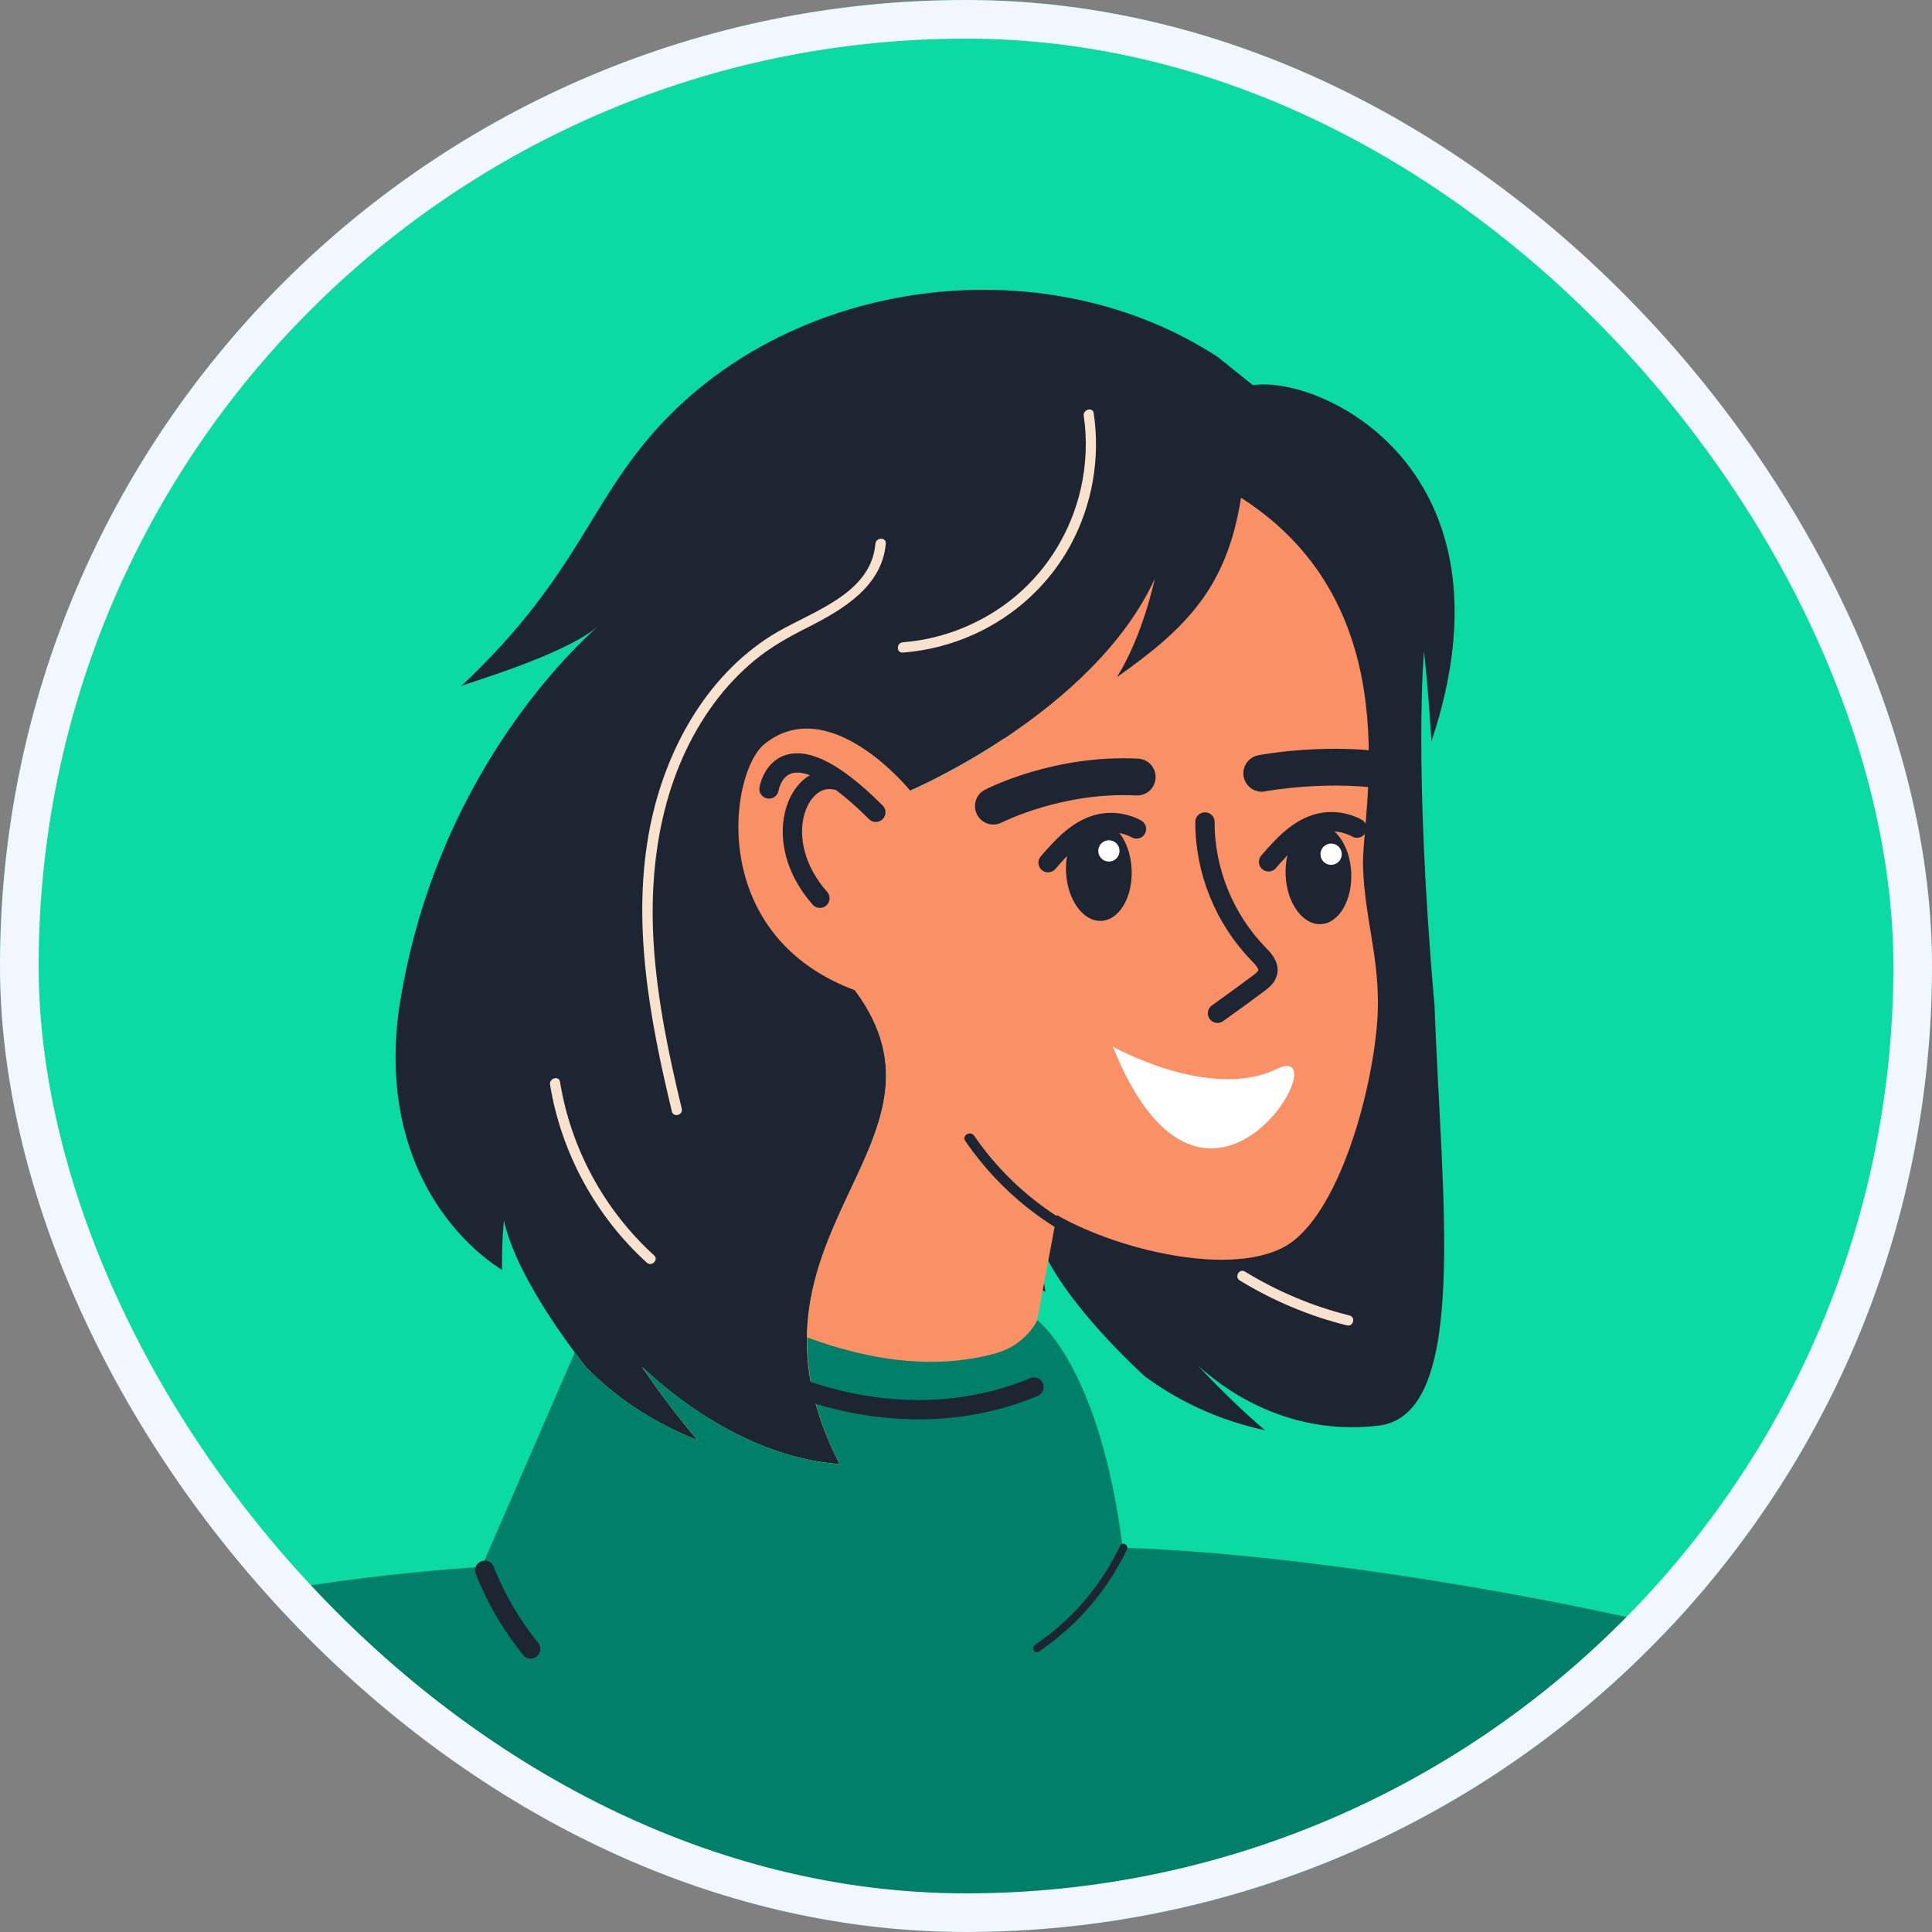
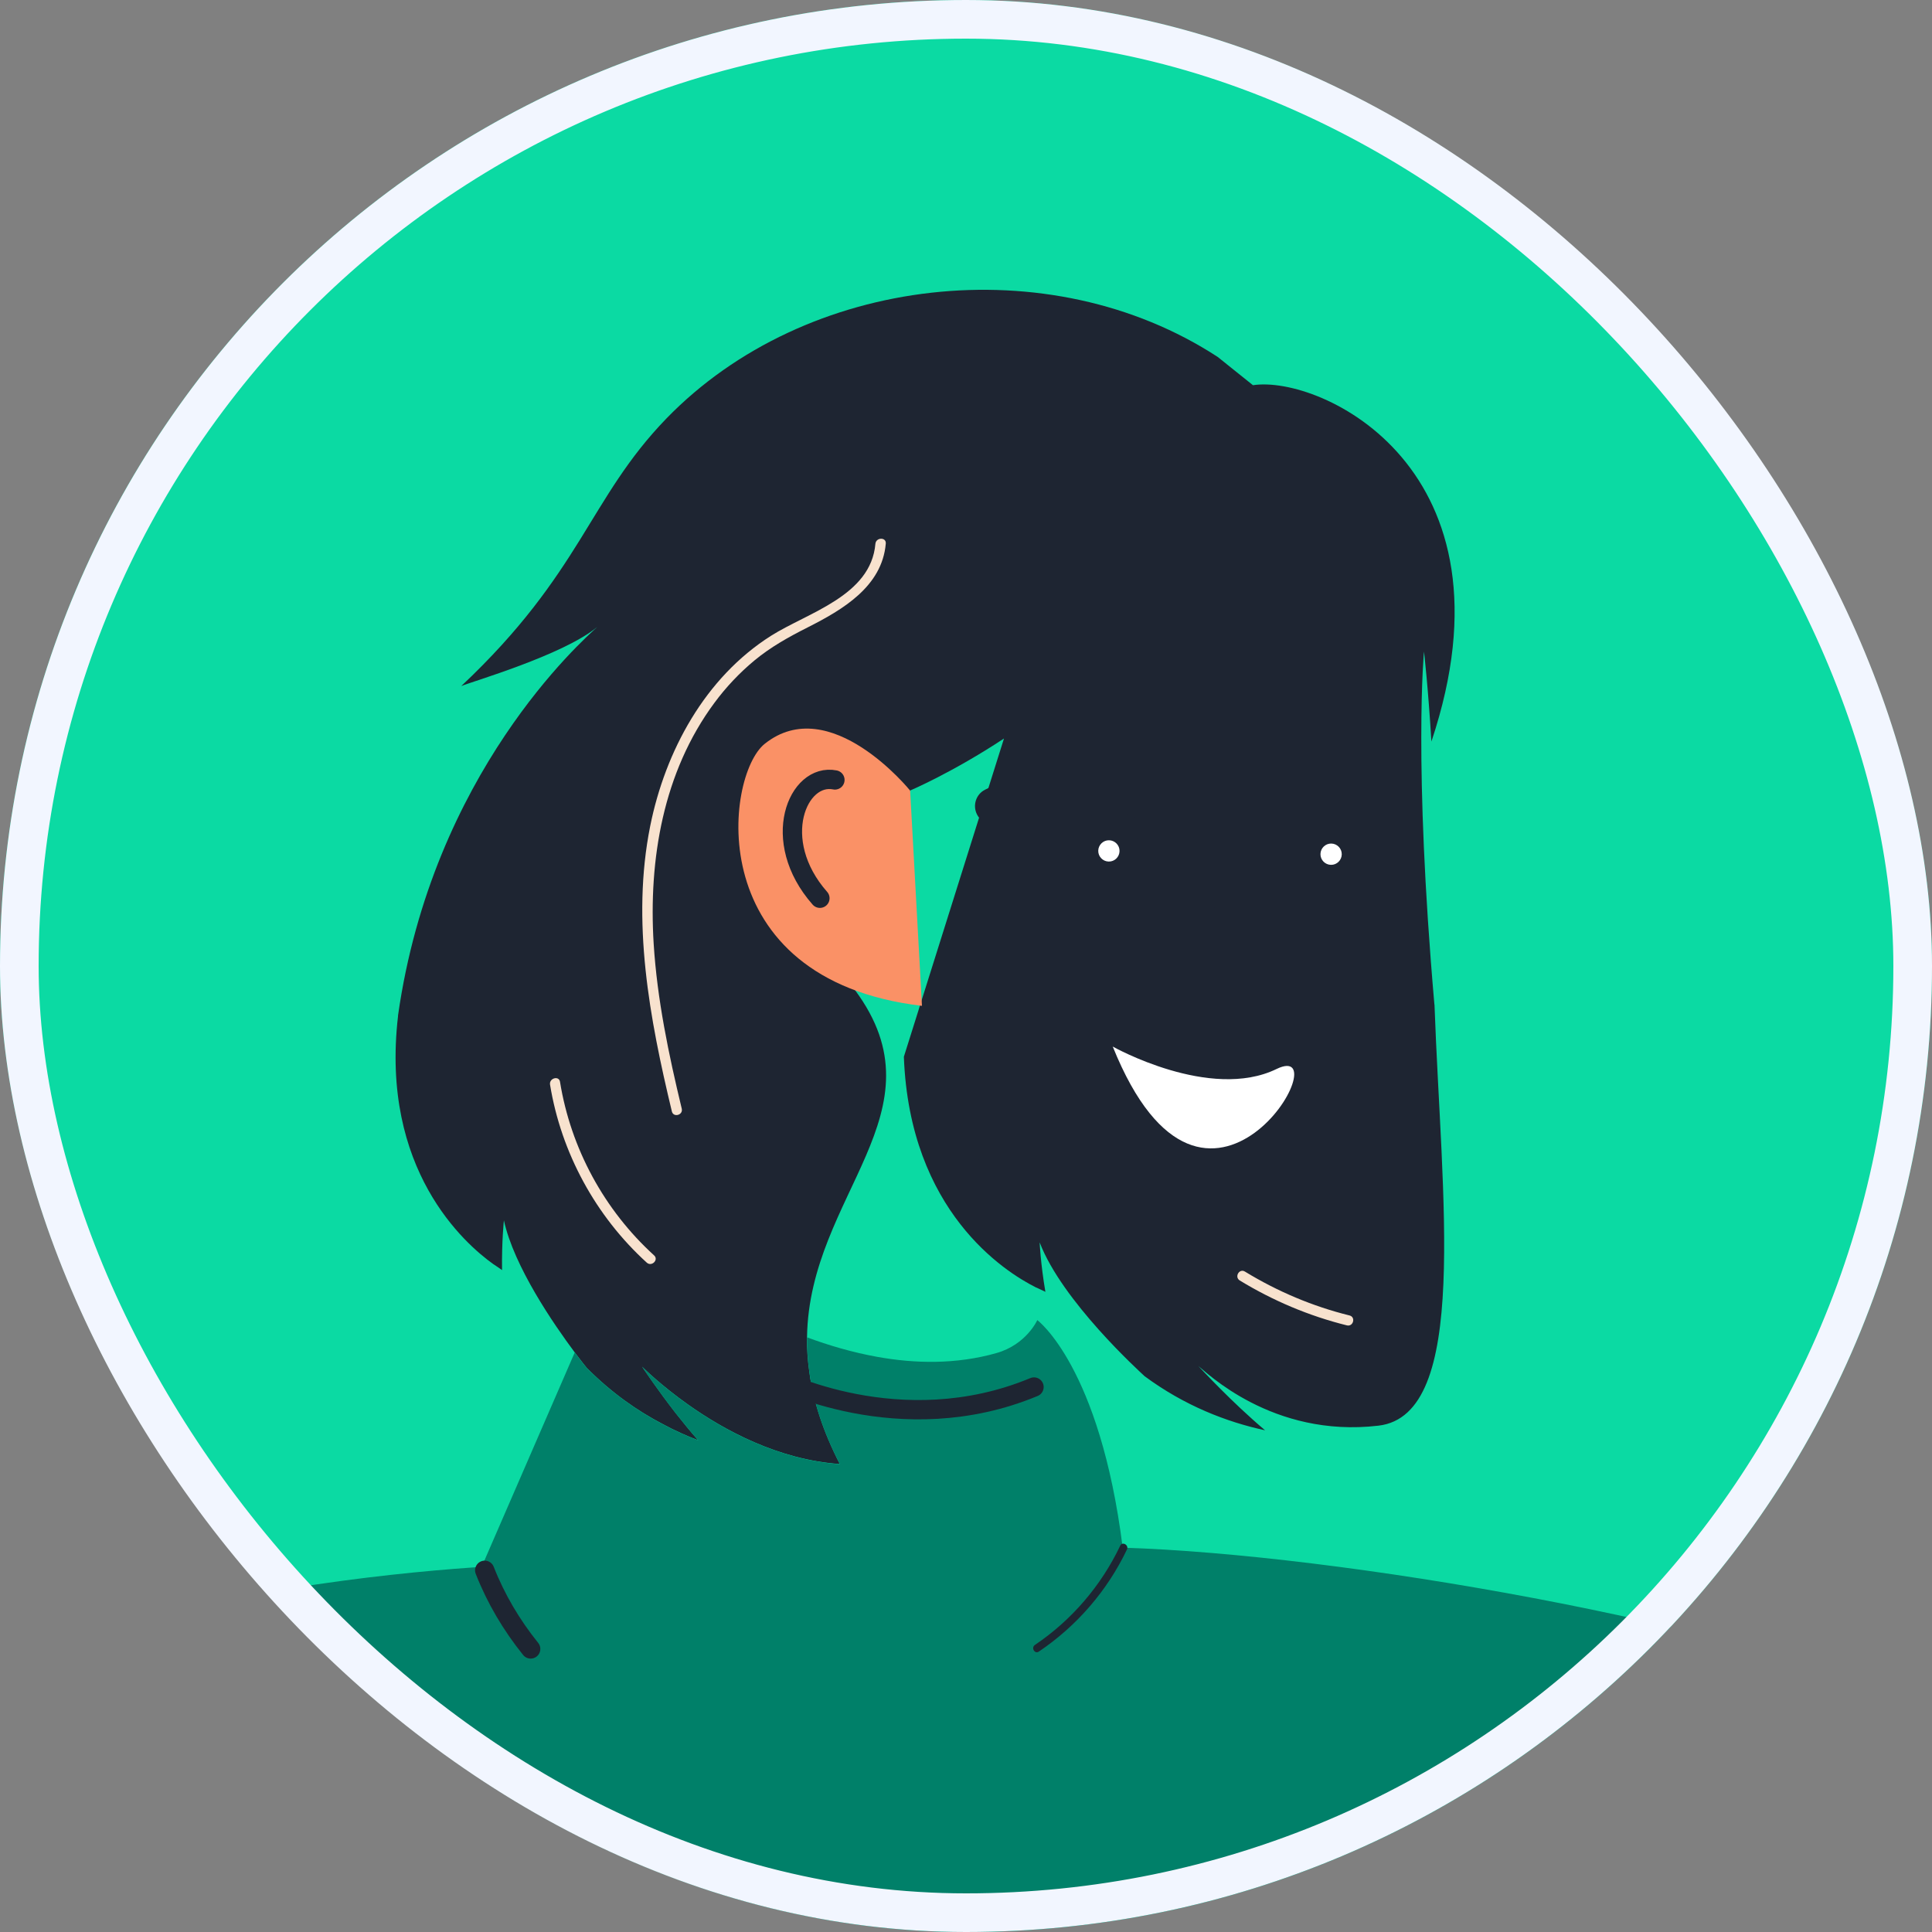
<svg xmlns="http://www.w3.org/2000/svg" width="100" height="100" viewBox="0 0 100 100" fill="none">
  <rect x="0" y="0" width="100" height="100" fill="#808080" stroke="none" />
  <g clip-path="url(#clip0_8369_6854)">
    <rect width="100" height="100" rx="50" fill="#0BDAA3" />
    <path d="M74.249 51.999C74.605 62.002 76.089 73.239 71.349 73.792C65.842 74.441 62.389 70.972 62.027 70.706C62.214 70.898 63.714 72.537 65.48 74.032C63.49 73.601 61.309 72.76 59.239 71.228C59.239 71.228 59.239 71.228 59.229 71.217C58.979 70.983 54.972 67.344 53.812 64.306C53.812 64.306 53.86 65.407 54.11 66.87C54.11 66.87 54.1 66.87 54.1 66.859C53.946 66.785 53.791 66.716 53.637 66.641C53.626 66.652 53.621 66.641 53.61 66.631C52.004 65.827 47.082 62.699 46.784 54.697L51.966 38.225C49.311 39.98 47.109 40.917 47.109 40.917L44.252 51.244C48.955 57.575 41.884 61.826 41.772 69.201V69.211C41.761 69.812 41.804 70.435 41.9 71.084C42.102 72.52 42.592 74.074 43.469 75.777C40.288 75.558 37.484 74.026 35.616 72.701C34.244 71.728 33.371 70.871 33.233 70.738C33.344 70.898 34.026 71.925 34.983 73.154C35.34 73.601 35.723 74.085 36.138 74.548C35.542 74.319 34.941 74.053 34.329 73.723C32.993 73.031 31.647 72.084 30.392 70.823C30.392 70.823 30.392 70.823 30.381 70.813C30.333 70.754 30.088 70.456 29.743 69.993C28.673 68.557 26.604 65.561 26.082 63.167C26.082 63.167 25.965 64.258 25.986 65.742C25.986 65.742 25.976 65.742 25.976 65.732C25.837 65.63 25.694 65.54 25.555 65.444C25.545 65.444 25.539 65.434 25.529 65.428C24.066 64.38 19.676 60.549 20.602 52.595V52.563C22.384 40.012 30.136 33.165 30.913 32.452C29.141 33.92 24.337 35.304 23.874 35.511C30.11 29.643 30.477 25.812 34.488 21.667C41.708 14.219 54.334 12.803 63.028 18.475L64.853 19.938C68.348 19.401 78.808 24.264 74.089 38.384C73.924 35.607 73.706 33.724 73.706 33.724C73.706 33.724 73.153 39.47 74.243 51.983C74.249 51.994 74.249 51.994 74.249 51.999Z" fill="#1E2532" />
-     <path d="M71.322 51.855C71.343 55.138 69.715 62.065 66.943 64.231C64.395 66.21 58.175 64.869 54.701 62.89L52.078 76.91C53.967 77.293 50.359 84.465 52.078 84.848L52.706 89.003L54.525 102.773C54.525 102.773 23.65 93.626 23.432 92.759C23.321 92.355 26.72 81.932 30.392 70.839C32.206 72.669 34.233 73.834 36.132 74.563C34.611 72.813 33.376 70.967 33.227 70.748C33.552 71.062 37.931 75.409 43.464 75.787C37.329 63.928 50.189 59.261 44.246 51.254L47.108 40.927C47.108 40.927 56.568 36.91 59.771 29.962C59.771 29.962 59.159 32.904 57.808 35.053C61.378 32.531 63.506 30.435 64.235 25.764C73.131 31.457 70.444 42.039 70.55 44.891C70.646 47.471 71.306 49.259 71.322 51.855Z" fill="#FA9166" />
    <path d="M51.306 42.673C51.002 42.636 50.721 42.455 50.572 42.162C50.332 41.694 50.513 41.119 50.976 40.88C51.12 40.805 54.556 39.044 58.909 39.268C59.441 39.294 59.84 39.741 59.813 40.268C59.787 40.795 59.34 41.199 58.813 41.172C54.998 40.975 51.886 42.556 51.854 42.572C51.678 42.662 51.487 42.694 51.306 42.673Z" fill="#1E2532" />
    <path d="M65.309 40.98C64.862 40.98 64.463 40.661 64.373 40.209C64.272 39.693 64.612 39.193 65.129 39.092C65.278 39.065 68.879 38.384 72.519 39.044C73.035 39.139 73.381 39.634 73.285 40.15C73.189 40.666 72.694 41.012 72.178 40.916C68.901 40.321 65.522 40.954 65.49 40.959C65.432 40.975 65.368 40.98 65.309 40.98Z" fill="#1E2532" />
    <path d="M58.573 44.987C58.643 46.419 57.94 47.621 57.004 47.664C56.068 47.711 55.248 46.584 55.179 45.152C55.11 43.721 55.812 42.519 56.748 42.476C57.69 42.428 58.504 43.556 58.573 44.987Z" fill="#1E2532" />
-     <path d="M69.939 45.157C70.008 46.588 69.305 47.791 68.369 47.833C67.433 47.881 66.613 46.753 66.544 45.322C66.475 43.891 67.177 42.688 68.114 42.646C69.05 42.603 69.87 43.726 69.939 45.157Z" fill="#1E2532" />
    <path d="M47.109 40.922C47.109 40.922 42.969 35.793 39.58 38.501C37.516 40.151 36.255 50.706 47.721 52.063" fill="#FA9166" />
    <path d="M43.215 40.369C41.294 39.986 39.794 43.492 42.438 46.493" stroke="#1E2532" stroke-miterlimit="10" stroke-linecap="round" stroke-linejoin="round" />
-     <path d="M39.804 40.837C39.804 40.837 40.4 37.113 45.332 42.045" stroke="#1E2532" stroke-miterlimit="10" stroke-linecap="round" stroke-linejoin="round" />
    <path d="M62.369 42.545C62.358 45.062 63.374 47.567 65.13 49.366C65.396 49.637 65.699 49.967 65.614 50.334C65.556 50.574 65.348 50.744 65.151 50.893C64.449 51.419 63.736 51.936 63.018 52.446" stroke="#1E2532" stroke-miterlimit="10" stroke-linecap="round" stroke-linejoin="round" />
    <path d="M57.595 54.17C57.595 54.17 62.633 57.006 66.076 55.33C69.523 53.654 62.436 66.189 57.595 54.17Z" fill="white" />
    <path d="M65.661 44.609C66.39 43.768 67.188 42.88 68.268 42.609C68.927 42.444 69.64 42.539 70.236 42.864" stroke="#1E2532" stroke-miterlimit="10" stroke-linecap="round" stroke-linejoin="round" />
    <path d="M54.248 44.652C54.977 43.811 55.776 42.923 56.856 42.652C57.515 42.487 58.228 42.582 58.824 42.907" stroke="#1E2532" stroke-miterlimit="10" stroke-linecap="round" stroke-linejoin="round" />
    <path d="M57.947 44.051C57.942 44.355 57.692 44.6 57.388 44.594C57.085 44.589 56.84 44.339 56.845 44.035C56.85 43.732 57.101 43.487 57.404 43.492C57.708 43.498 57.953 43.748 57.947 44.051Z" fill="white" />
    <path d="M69.449 44.221C69.444 44.525 69.194 44.77 68.89 44.764C68.587 44.759 68.342 44.509 68.347 44.205C68.352 43.902 68.603 43.657 68.906 43.662C69.21 43.667 69.454 43.918 69.449 44.221Z" fill="white" />
    <path d="M24.576 81.917L29.748 70.004C30.094 70.467 30.333 70.77 30.386 70.823C30.397 70.834 30.397 70.834 30.397 70.834C31.647 72.09 32.999 73.042 34.334 73.734C34.946 74.064 35.547 74.324 36.143 74.558C35.733 74.09 35.345 73.611 34.989 73.165C34.031 71.935 33.35 70.909 33.238 70.749C33.376 70.882 34.249 71.739 35.622 72.712C37.489 74.037 40.298 75.564 43.475 75.787C42.597 74.085 42.102 72.531 41.905 71.095C41.809 70.446 41.767 69.823 41.777 69.222C42.879 69.632 44.097 69.993 45.39 70.228C47.353 70.584 49.487 70.627 51.572 70.036C53.131 69.594 53.69 68.328 53.69 68.328C53.69 68.328 56.93 70.717 58.111 80.113L47.098 95.936C46.406 97.032 45.97 97.692 45.97 97.692L24.576 81.917Z" fill="#008069" />
    <path d="M40.149 71.329C40.149 71.329 46.582 74.681 53.52 71.792" stroke="#1E2532" stroke-miterlimit="10" stroke-linecap="round" stroke-linejoin="round" />
-     <path d="M56.61 21.385C56.956 23.716 56.541 26.115 55.423 28.19C54.322 30.233 52.545 31.867 50.433 32.825C49.262 33.357 48.017 33.681 46.73 33.777C46.389 33.803 46.389 33.271 46.73 33.245C48.879 33.08 50.97 32.213 52.614 30.819C54.29 29.393 55.45 27.445 55.94 25.307C56.221 24.072 56.28 22.779 56.094 21.524C56.046 21.194 56.562 21.05 56.61 21.385Z" fill="#F8E2CE" />
    <path d="M45.848 28.137C45.657 30.367 43.603 31.564 41.805 32.474C40.836 32.963 39.895 33.485 39.054 34.182C38.277 34.825 37.575 35.57 36.974 36.384C34.324 39.965 33.563 44.487 33.834 48.85C34.015 51.739 34.611 54.575 35.287 57.384C35.367 57.719 34.856 57.858 34.776 57.528C33.622 52.729 32.669 47.674 33.654 42.758C34.436 38.874 36.495 35.07 39.905 32.91C41.815 31.702 45.082 30.846 45.311 28.143C45.348 27.802 45.88 27.797 45.848 28.137Z" fill="#F8E2CE" />
    <path d="M28.986 55.995C29.545 59.443 31.274 62.63 33.855 64.977C34.11 65.205 33.732 65.583 33.477 65.354C30.832 62.949 29.045 59.667 28.47 56.139C28.417 55.804 28.933 55.66 28.986 55.995Z" fill="#F8E2CE" />
    <path d="M64.438 65.817C66.12 66.844 67.939 67.615 69.855 68.089C70.184 68.174 70.046 68.685 69.711 68.6C67.758 68.115 65.885 67.323 64.167 66.275C63.88 66.094 64.146 65.636 64.438 65.817Z" fill="#F8E2CE" />
    <path d="M50.424 58.788C52.302 61.528 55.074 63.603 58.224 64.641C58.548 64.747 58.41 65.263 58.08 65.151C54.786 64.071 51.919 61.917 49.961 59.054C49.769 58.772 50.227 58.506 50.424 58.788Z" fill="#1E2532" />
    <path d="M100 88.344C89.609 83.97 69.375 80.459 58.112 80.107L28.312 80.948C28.312 80.948 5.194 81.188 -9.437 90.509C-15.928 94.643 -21.472 106.508 -25.127 113.605C-38.28 139.144 -30.98 144.911 -30.98 144.911" fill="#008069" />
    <path d="M25.089 81.278C25.663 82.747 26.477 84.12 27.467 85.349" stroke="#1E2532" stroke-miterlimit="10" stroke-linecap="round" stroke-linejoin="round" />
    <path d="M58.33 80.203C57.313 82.337 55.728 84.167 53.77 85.486C53.557 85.63 53.355 85.284 53.568 85.141C55.472 83.858 56.999 82.071 57.984 80.001C58.096 79.772 58.441 79.974 58.33 80.203Z" fill="#1E2532" />
  </g>
  <rect x="1" y="1" width="98" height="98" rx="49" stroke="#F2F6FF" stroke-width="2" />
  <defs>
    <clipPath id="clip0_8369_6854">
      <rect width="100" height="100" rx="50" fill="white" />
    </clipPath>
  </defs>
</svg>